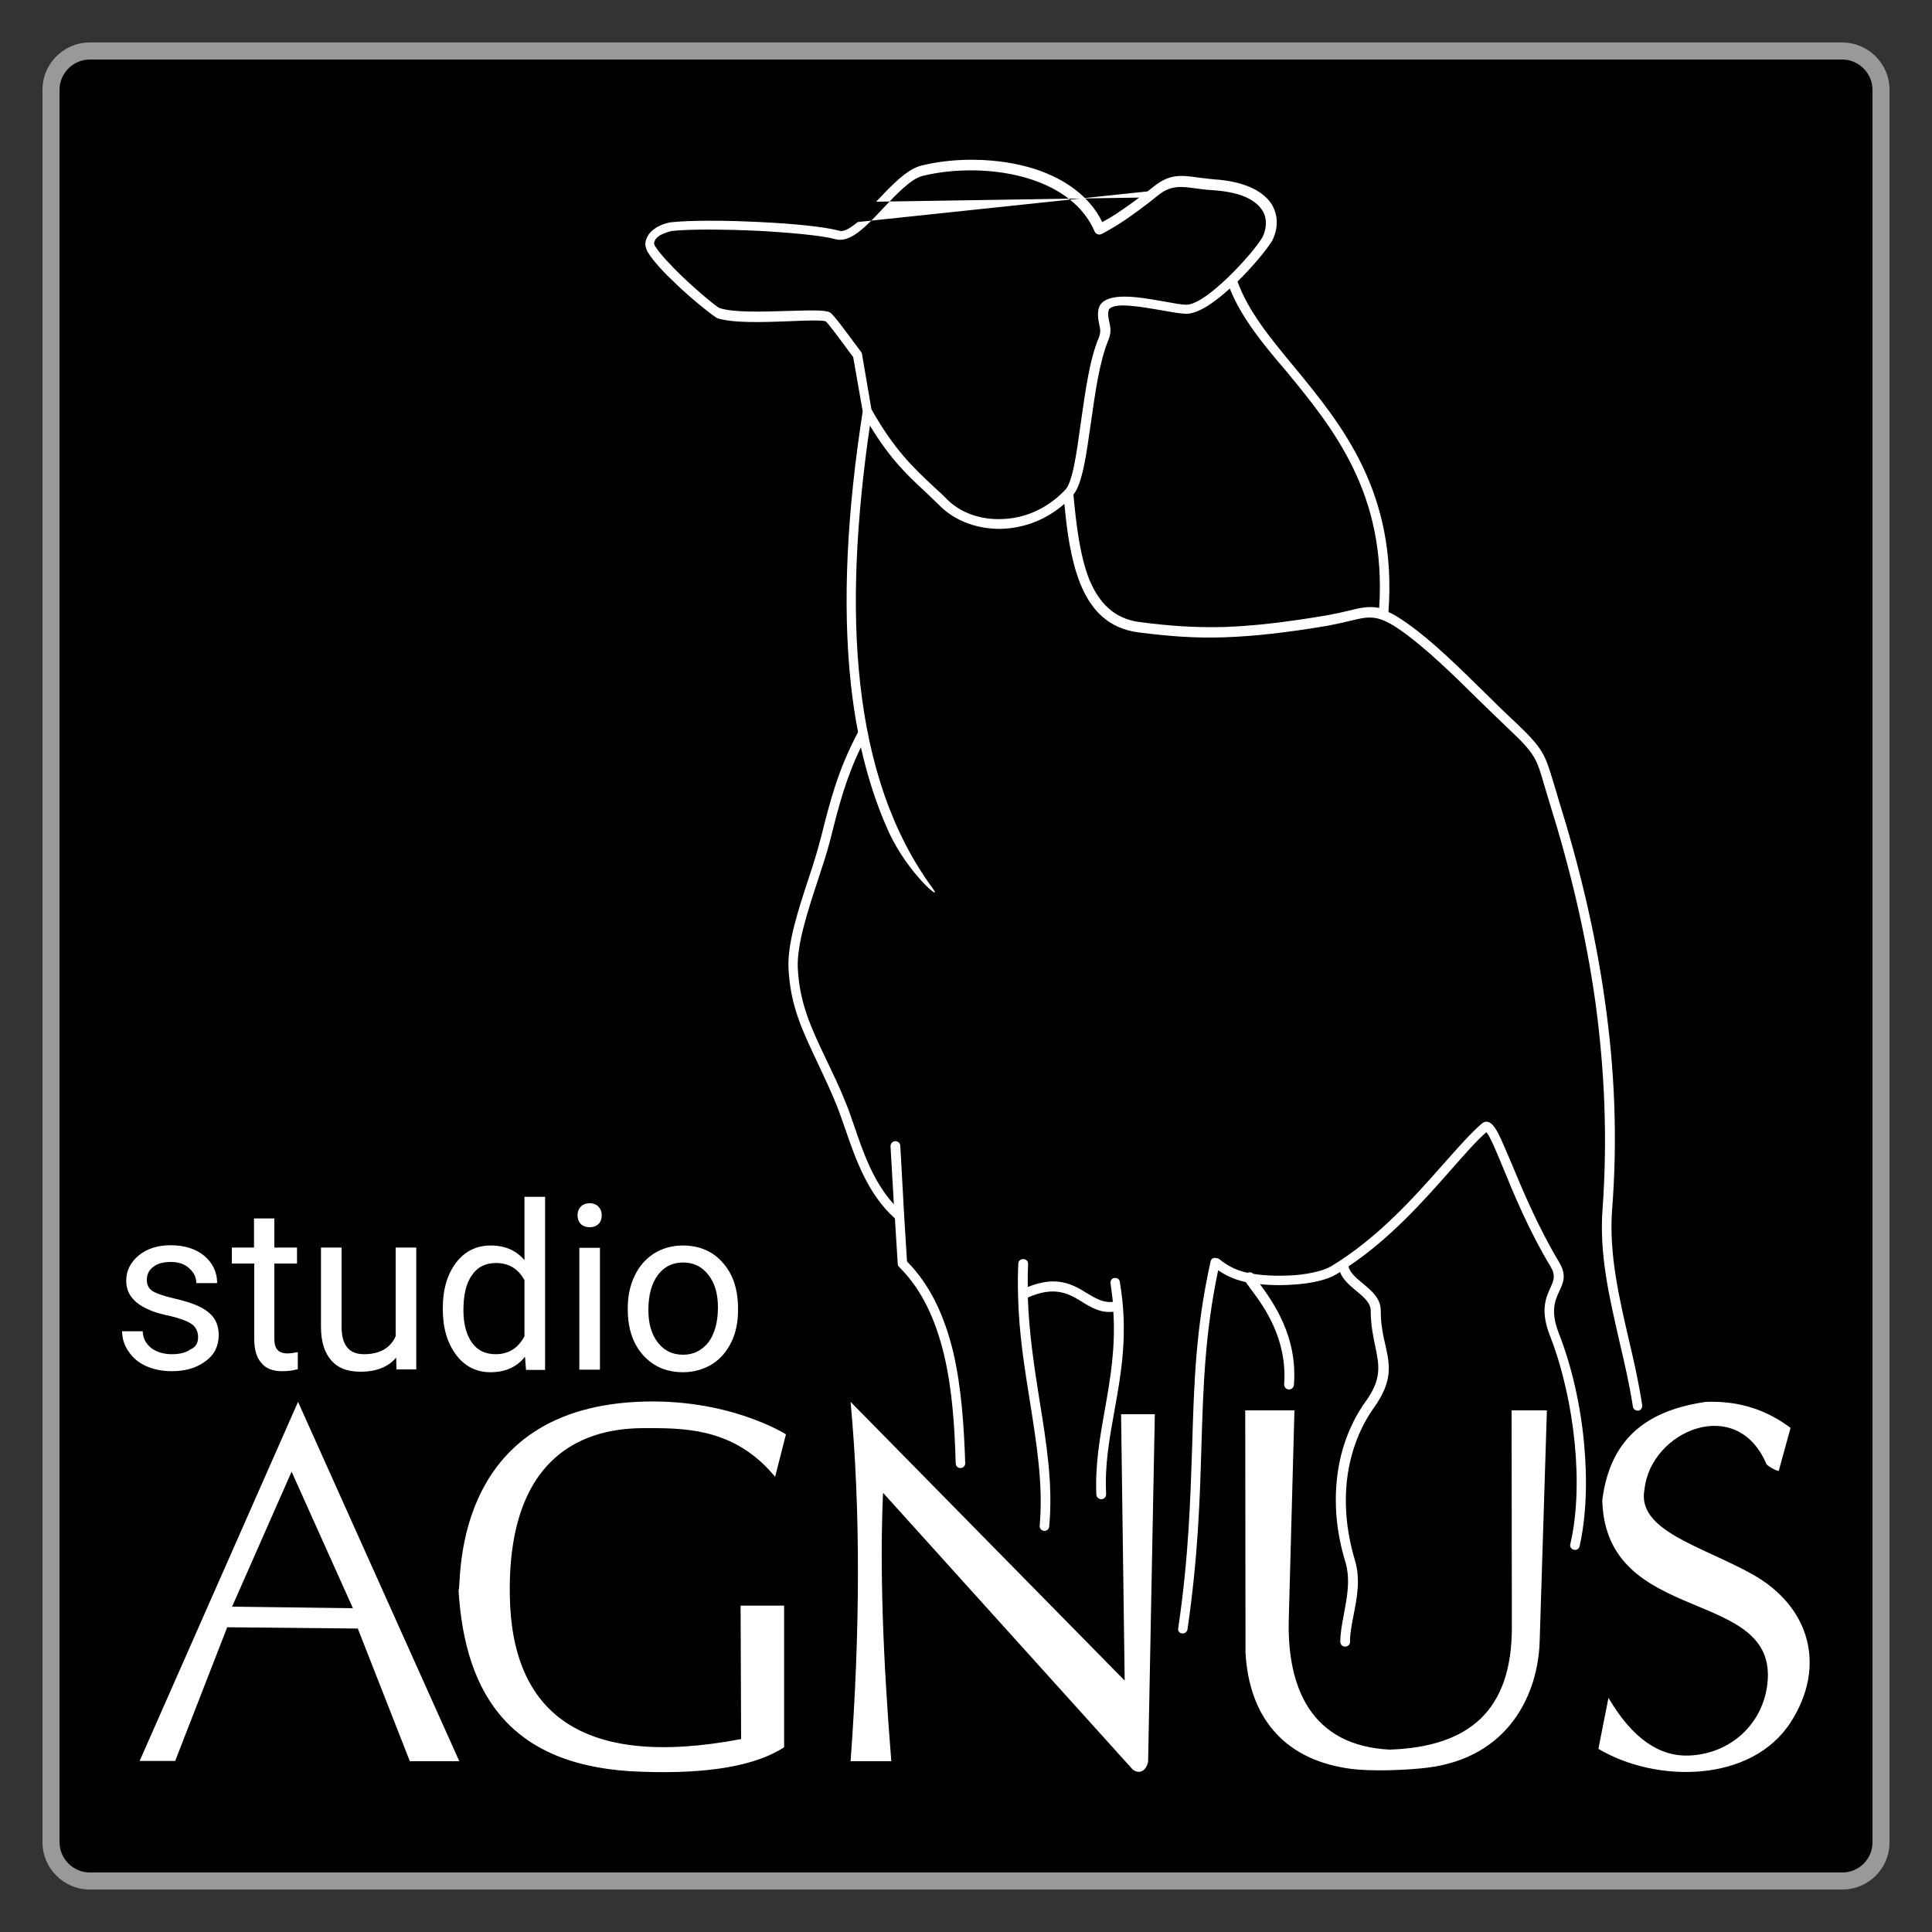
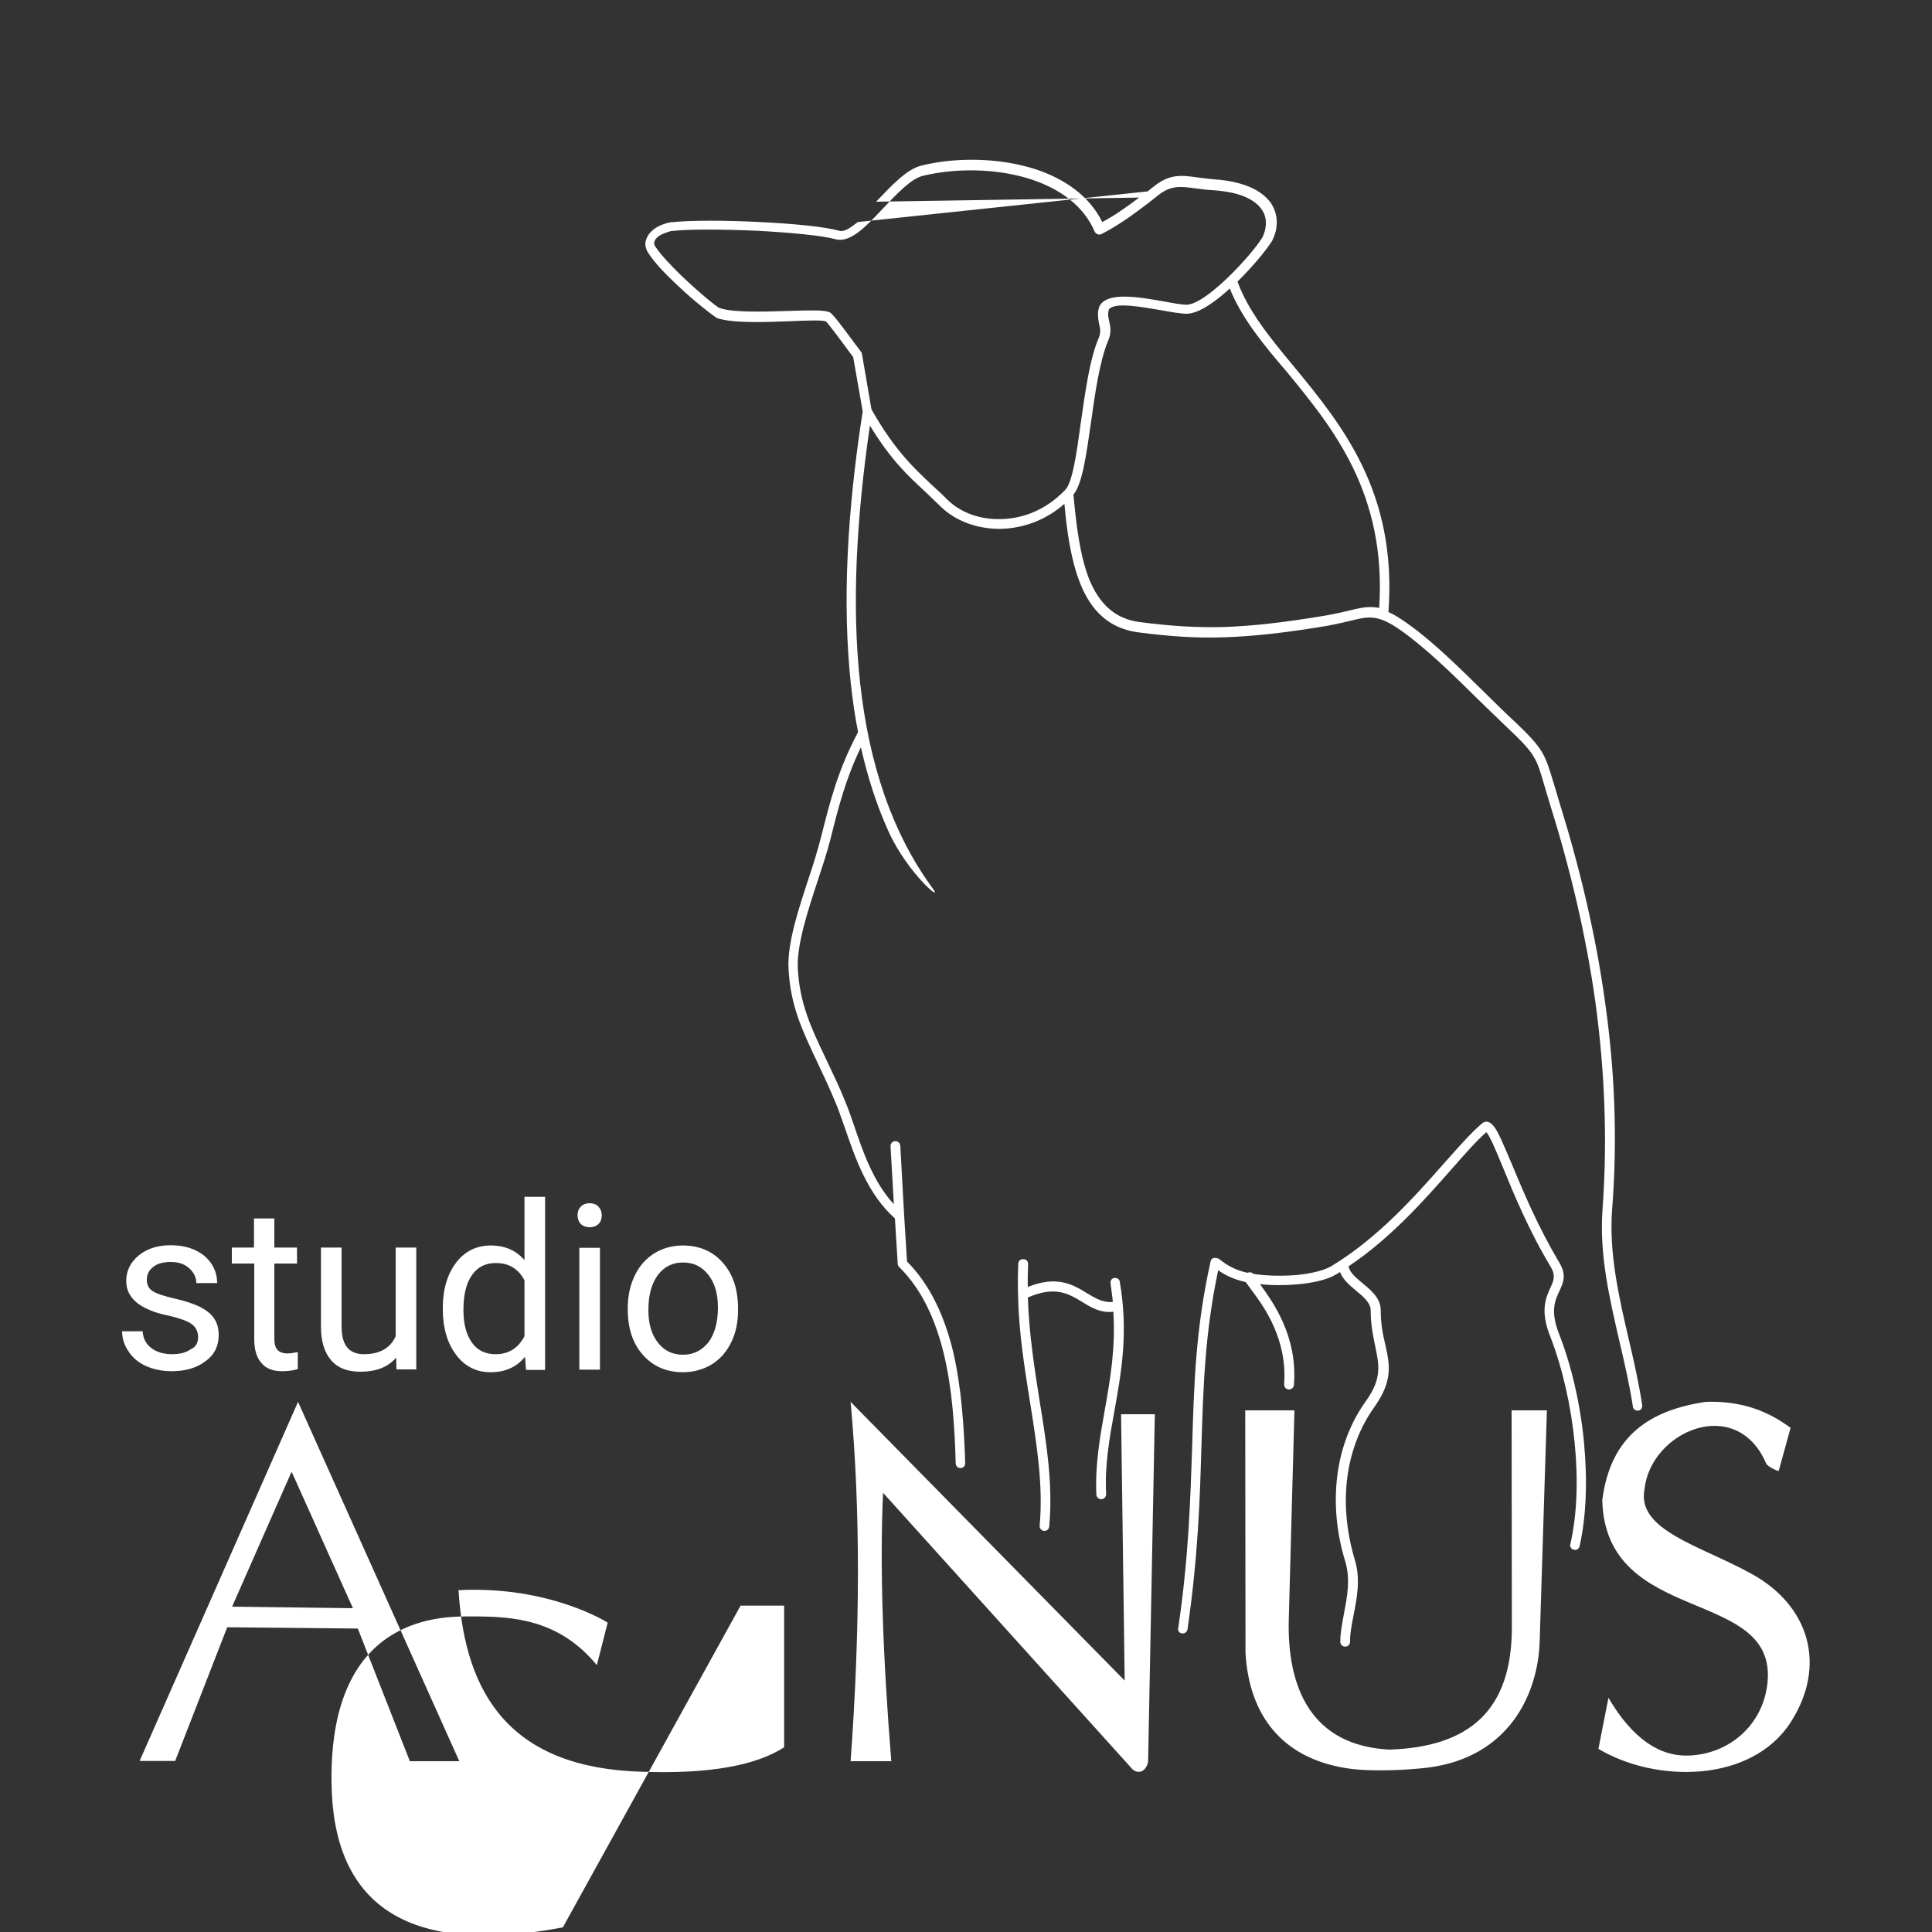
<svg xmlns="http://www.w3.org/2000/svg" version="1.1" id="Layer_1" x="0px" y="0px" viewBox="0 0 750 750" style="enable-background:new 0 0 750 750;" xml:space="preserve">
  <rect x="0" y="0" width="750" height="750" fill="#333333" stroke="none" />
  <style type="text/css">
	.st0{stroke:#999999;stroke-width:6.63;stroke-miterlimit:10;}
	.st1{fill:#FFFFFF;}
	.st2{fill-rule:evenodd;clip-rule:evenodd;fill:#FFFFFF;}
</style>
-   <path class="st0" d="M715.2,730.2H34.8c-8.2,0-15-6.8-15-15V34.8c0-8.2,6.8-15,15-15h680.4c8.2,0,15,6.8,15,15v680.4  C730.2,723.5,723.5,730.2,715.2,730.2z" />
  <g>
    <path class="st1" d="M432.2,509.2c-4.8,0.6-8.4-1.5-12.1-3.8c-5.1-3.1-10.5-6.4-21.1-1.7c0.5,14.4,2.6,27.6,4.6,40.3   c2.7,16.6,5.2,32.4,3.7,48.6c-0.1,1.1-1.1,1.8-2,1.7c-1.1-0.1-1.8-1.1-1.7-2c1.4-15.8-1.1-31.2-3.7-47.7c-2.1-13.2-4.4-27-4.7-42   v-0.2c-0.1-3.9-0.1-7.8,0.1-11.8c0-1.1,0.9-1.9,2-1.8c1.1,0,1.9,0.9,1.8,2c-0.1,2.9-0.2,5.9-0.1,8.8c11.4-4.6,17.6-0.9,23.1,2.5   c3.2,1.9,6.1,3.7,9.9,3.3c-0.2-2.4-0.6-4.7-0.9-7.2c-0.1-1.1,0.5-2,1.5-2.1c1.1-0.1,2,0.5,2.1,1.5c3.4,19.7,0.6,35.2-2.1,50.2   c-1.9,10.6-3.8,20.9-3.2,32.2c0,1.1-0.7,1.9-1.8,2c-1.1,0-1.9-0.7-2-1.8c-0.5-11.7,1.4-22.2,3.3-33   C431,535.4,433.1,523.3,432.2,509.2z M502.3,537.6c-0.1,1.1-0.9,1.8-2,1.8c-1.1-0.1-1.8-0.9-1.8-2c1.3-17.7-7.9-30.2-12.5-36.4   c-0.9-1.3-1.8-2.4-2.4-3.3c-5.1-1.1-8.6-3.1-10.7-4.6c-5.2,24.6-5.8,45.5-6.5,68.2c-0.6,20.7-1.3,42.9-5.4,71.1   c-0.1,1.1-1.1,1.8-2.1,1.7c-1.1-0.1-1.8-1.1-1.5-2.1c4.1-27.9,4.7-50.1,5.4-70.6c0.7-23.7,1.3-45.4,7.1-71.5   c0.2-1.3,1.1-1.8,2.4-1.5c0.1,0,0.2,0.1,0.5,0.1c0.4,0.1,0.7,0.5,1.2,0.8c1.5,1.2,5,3.7,10.3,4.8c0.2-0.1,0.6-0.2,0.8-0.2   c0.6,0,1.1,0.2,1.4,0.6c5,0.8,10.8,0.9,16.4,0.5c5.7-0.5,10.8-1.7,13.8-3.4c18.2-11,32.4-27,43.6-39.7c5.7-6.4,10.5-11.9,14.9-15.7   c1.5-1.3,3.1-0.9,4.5,0.8c1.9,2.1,4,7.5,7.1,14.7c4.2,10.1,10.1,24.3,18.4,38.2c3.1,5.1,1.7,8,0,11.6c-1.5,3.3-3.4,7.4-0.1,16   c5,12.7,8.4,27.7,9.8,42.4c1.4,14.6,0.9,28.9-1.7,40.3c-0.2,1.1-1.3,1.7-2.2,1.4c-1.1-0.2-1.7-1.3-1.4-2.2   c2.6-11.1,3.1-24.9,1.7-39.1c-1.4-14.4-4.7-29.1-9.5-41.5c-4-10-1.7-15,0.1-19c1.2-2.6,2.1-4.6,0.1-8   c-8.5-14.1-14.4-28.4-18.6-38.7c-2.8-6.7-4.8-11.7-6.4-13.6c-4,3.5-8.6,8.8-13.8,14.7c-10.4,11.8-23.3,26.4-39.7,37.4   c0.5,2.5,3.1,4.6,5.5,6.6c3.4,2.8,7,5.8,7,10.5c0,5.4,0.9,9.7,1.8,13.4c1.8,8,2.9,14-4.4,24.3c-5,7-9,16.3-10.4,27.3   c-1.2,9.5-0.5,20.2,2.9,31.7c2.4,7.7,0.8,15.2-0.5,21.9c-0.7,3.7-1.4,7.1-1.3,10c0,1.1-0.8,1.9-1.9,1.9s-1.9-0.8-1.9-1.9   c0-3.3,0.7-7,1.4-10.7c1.2-6.4,2.6-13.4,0.6-20.2c-3.7-12-4.4-23.2-3.2-33.2c1.4-11.8,5.7-21.7,11-29.1c6.4-8.8,5.3-14.1,3.8-21.3   c-0.8-3.9-1.8-8.4-1.8-14.1c0-2.9-2.8-5.3-5.5-7.5c-2.6-2.2-5.3-4.4-6.4-7.4c-0.5,0.4-1.1,0.6-1.5,0.9c-3.4,2.1-9.2,3.4-15.4,3.9   c-4.6,0.4-9.7,0.4-14.1-0.1l0.2,0.4C494,505.3,503.8,518.6,502.3,537.6z M477.4,112c-4,3.7-11.3,9.7-16.7,9.8   c-2.2,0-5.7-0.6-9.5-1.3c-8.3-1.4-18.6-3.3-20.7-0.4c-0.6,1.8-0.2,3.2,0.1,4.7c0.5,2.1,0.9,4.4-0.4,7.4c-3.3,7.9-5.1,20.4-6.7,31.9   c-1.8,12.4-3.3,23.7-6.8,27.9c1.1,11.8,2.5,23.6,6.1,32.8c3.7,9,9.5,15.4,19.7,16.7c11.6,1.5,21.6,2.2,32.8,1.9   c11.2-0.4,23.6-1.8,39.6-4.5c3.3-0.6,6.1-1.2,8.5-1.8c4.8-1.2,8.1-1.9,12-1.1c2.9-44.4-17.9-69.8-35.9-91.7   C490.3,133.6,481.9,123.3,477.4,112z M336.3,87.5c-0.1,0.1-0.1,0.1-0.2,0.2c-4.1,3.8-8,6.1-11.6,5.2c-5.4-1.5-17.6-2.6-30.2-3.3   c-13.3-0.6-27-0.7-33.8,0.1c-1.8,0.5-3.3,1.1-4.4,1.7l-0.1,0.1c-0.9,0.6-1.5,1.2-1.8,1.9c-0.2,0.5-0.4,1.1-0.2,1.5   c0.1,0.2,0.2,0.6,0.4,0.8c2.1,3.2,6,7.3,10.1,11.3c6.8,6.5,14,12.4,14.9,12.6c5.3,1.8,17,1.4,26.8,1.1c7.7-0.2,14-0.5,16,0.6   c1.4,0.7,7.4,9.1,10.5,13.2l1.5,2c0.1,0.2,0.4,0.5,0.4,0.8l3.7,21.6c9,15.9,16.4,22.7,23.6,29.5c1.9,1.8,3.8,3.4,5.7,5.4l0.2,0.2   c5.1,5,12.7,7.8,21,7.5c8.3-0.2,17-3.5,24.2-10.8l0.2-0.2c0.1-0.1,0.2-0.2,0.2-0.2c2.9-2.7,4.5-14,6.2-26.4   c1.7-11.8,3.4-24.6,7-32.9c0.8-2,0.5-3.5,0.1-5.1c-0.5-2.4-0.8-5,0.2-7.2c3.2-5.5,15.2-3.4,24.8-1.7c3.8,0.7,7.1,1.3,8.8,1.3   c3.2,0,7.9-3.2,12.7-7.4c1.2-1.1,2.4-2.1,3.5-3.2l0,0l0,0l0,0l0,0c5.9-5.7,11.2-12,13.4-15.6c0.7-1.5,1.2-3.2,1.3-4.8   c0.1-1.9-0.2-3.8-1.3-5.5c-1.1-1.8-2.8-3.4-5.5-4.8c-3.3-1.7-7.9-2.8-14.3-3.2c-2.4-0.1-4.4-0.5-6.4-0.7c-5.3-0.7-9.3-1.3-14.3,2.7   c-1.2,0.9-2.2,1.8-3.4,2.7l0,0l0,0l0,0l0,0c-3.1,2.4-6,4.5-8.7,6.4c-3.7,2.5-7,4.5-9.8,5.9l-0.2,0.1c-0.9,0.4-2,0-2.5-0.9   c-4.4-10.3-13.7-16.7-24.5-20.3c-13.9-4.6-30.3-4.4-42.4-1.4c-4.6,1.2-10.1,7.1-15.4,12.7C340.8,83,338.6,85.4,336.3,87.5z    M340.1,78.3l0.2-0.2c5.8-6.1,11.7-12.4,17.3-13.8c12.7-3.2,29.9-3.3,44.4,1.4c11.2,3.7,20.9,10.3,25.9,20.5c2.4-1.3,5-2.8,7.8-4.8   c2-1.4,4.2-2.9,6.5-4.7 M445.5,74.3c0.7-0.6,1.5-1.2,2.4-1.9c6.2-5,10.8-4.4,17.1-3.5c1.9,0.2,3.8,0.5,6,0.7   c6.8,0.4,11.9,1.8,15.7,3.7c3.3,1.7,5.7,3.9,7.1,6.2c1.4,2.5,2,5.1,1.8,7.7c-0.1,2.2-0.8,4.4-1.8,6.4l-0.1,0.1   c-2.2,3.5-7.4,9.8-13.3,15.6c4.1,11.4,12.6,21.8,21.9,33c18.6,22.6,40.1,48.7,36.7,95.2v0.1c2.1,0.9,4.5,2.4,7.3,4.4   c9.7,6.8,19.9,16.9,30.2,27c3.9,3.9,7.8,7.7,11.8,11.4c10.8,10.3,11.4,12.3,14.7,23.2c0.6,1.9,1.2,4,2,6.7   c8,25.6,14.3,51.6,18,78.1c3.8,26.5,5,53.6,2.8,81.4c-1.2,16.7,2.6,33.5,6.5,50.2c2,8.5,3.9,16.9,5.2,25.5c0.1,1.1-0.6,2-1.5,2.1   c-1.1,0.1-2-0.6-2.1-1.5c-1.3-8.4-3.2-16.7-5.2-25.2c-3.9-17-7.9-33.9-6.6-51.4c2-27.6,0.8-54.3-2.8-80.7   c-3.7-26.3-9.9-52.1-17.9-77.6c-0.8-2.5-1.4-4.8-2-6.7c-2.9-10-3.5-11.9-13.7-21.5c-3.9-3.7-7.8-7.5-11.8-11.4   c-10.1-10-20.3-19.9-29.7-26.6c-9.3-6.6-12.6-5.8-20-4c-2.4,0.6-5.2,1.2-8.7,1.9c-16.1,2.7-28.6,4.1-40.1,4.5   c-11.4,0.4-21.7-0.4-33.4-1.9c-11.8-1.5-18.6-8.8-22.7-19.1c-3.5-8.8-5.1-19.7-6.1-30.8c-7.4,6.5-16.1,9.4-24.3,9.7   c-9.2,0.2-17.8-2.9-23.7-8.6l-0.2-0.2c-1.8-1.8-3.7-3.5-5.5-5.3c-6.7-6.2-13.7-12.6-21.8-26c-5.3,36.4-7.1,70.1-3.8,99.9   c3.4,31.1,12.3,58.2,28.2,79.8c4.4,6-9.9-6-17.2-22.2c-4.6-10.1-8.1-21.1-10.7-32.6c-6,12.5-8.7,23.2-11.8,35.6   c-1.4,5.5-3.2,10.8-5,16.3c-3.8,11.6-8.1,24.6-7.7,33.8c0.7,13.8,5.2,23.2,10.8,35c2.4,5.1,5.1,10.5,7.7,17   c1.2,2.8,2.2,5.9,3.4,9.3c3.4,10,7.4,21.7,15.4,30.4l-1.3-22.5c0-1.1,0.7-1.9,1.8-2c1.1,0,1.9,0.7,2,1.8l1.5,27.2l0,0l0,0l0,0   l1.1,17.7c9.2,9.3,14.6,21.5,17.9,35c3.2,13.7,4.2,28.6,4.7,43.3c0,1.1-0.8,1.9-1.8,1.9c-1.1,0-1.9-0.8-1.9-1.9   c-0.4-14.5-1.4-29.1-4.6-42.4c-3.2-13.1-8.4-24.9-17.3-33.7c-0.4-0.4-0.6-0.8-0.6-1.3l-1.1-17.6c-10.6-9.5-15.3-23.2-19.3-34.8   c-1.2-3.3-2.2-6.4-3.3-9.1c-2.6-6.4-5.2-11.8-7.5-16.7c-5.8-12.3-10.5-21.9-11.2-36.5c-0.5-9.9,4-23.3,7.9-35.2   c1.8-5.3,3.4-10.6,4.8-16c3.5-13.9,6.5-25.8,14.3-40.5c-1.2-6-2.1-12.3-2.8-18.7c-3.4-31.6-1.4-67.3,4.6-105.8l-3.7-21.1l-1.3-1.7   c-2.9-4-8.7-11.8-9.3-12.1c-1.1-0.6-7.1-0.4-14.1-0.1c-10,0.4-22.2,0.8-28.1-1.2c-0.9-0.4-9.1-6.6-16.1-13.4   c-4.4-4.1-8.5-8.5-10.7-12c-0.5-0.7-0.7-1.4-0.9-2.1c-0.4-1.4-0.1-2.7,0.6-4.1c0.6-1.2,1.7-2.4,3.1-3.3l0.1-0.1   c1.4-0.9,3.3-1.7,5.7-2.2h0.2c7.1-0.8,21-0.8,34.5-0.1c12.8,0.6,25.2,1.8,31,3.4c1.8,0.5,4.2-1.1,7.1-3.4 M335.5,83.1   c0.6-0.6,1.2-1.2,1.8-1.8" />
    <path class="st1" d="M251.7,508.6c0,5.2,1.2,9.4,3.7,12.6c2.5,3.2,5.7,4.7,9.8,4.7s7.3-1.7,9.8-4.8c2.4-3.2,3.7-7.8,3.7-13.6   c0-5.2-1.2-9.4-3.7-12.6c-2.5-3.2-5.7-4.8-9.8-4.8c-4,0-7.2,1.5-9.7,4.7C253,498.1,251.7,502.6,251.7,508.6 M243.7,507.7   c0-4.6,0.9-8.8,2.7-12.5c1.8-3.8,4.4-6.6,7.5-8.6c3.2-2,7-3.1,11.1-3.1c6.4,0,11.7,2.2,15.6,6.7c4,4.5,5.9,10.4,5.9,17.8v0.6   c0,4.6-0.8,8.7-2.6,12.4c-1.8,3.7-4.2,6.5-7.5,8.6c-3.3,2-7.1,3.1-11.2,3.1c-6.4,0-11.6-2.2-15.6-6.7c-4-4.5-5.9-10.4-5.9-17.7   L243.7,507.7L243.7,507.7z M224.2,471.8c0-1.3,0.4-2.5,1.2-3.3c0.8-0.9,2-1.4,3.5-1.4s2.7,0.5,3.5,1.4c0.8,0.9,1.2,2,1.2,3.3   c0,1.3-0.4,2.5-1.2,3.3c-0.8,0.8-2,1.3-3.5,1.3s-2.7-0.5-3.5-1.3C224.6,474.2,224.2,473.1,224.2,471.8z M232.9,531.7h-8v-47.3h8   V531.7z M179.9,508.6c0,5.3,1.1,9.5,3.3,12.6c2.2,3.1,5.3,4.5,9.2,4.5c5.1,0,8.8-2.4,11.2-7v-21.7c-2.4-4.5-6.1-6.7-11.1-6.7   c-3.9,0-7.1,1.5-9.2,4.6C181,498,179.9,502.6,179.9,508.6z M171.9,507.7c0-7.3,1.8-13.1,5.2-17.6c3.4-4.4,7.9-6.6,13.4-6.6   c5.5,0,9.9,1.9,13.1,5.7v-24.6h8v67.2h-7.4l-0.4-5.1c-3.2,4-7.7,6-13.4,6c-5.4,0-9.9-2.2-13.3-6.7c-3.4-4.5-5.2-10.4-5.2-17.6   V507.7z M153.8,527c-3.1,3.7-7.8,5.5-13.8,5.5c-5.1,0-8.8-1.4-11.4-4.4c-2.6-2.9-4-7.3-4-13v-30.8h8V515c0,7.2,2.9,10.7,8.7,10.7   c6.1,0,10.3-2.4,12.3-7v-34.4h8v47.3h-7.7L153.8,527z M106.5,472.9v11.4h8.8v6.2h-8.8v29.3c0,1.9,0.4,3.3,1.2,4.2   c0.8,0.9,2.1,1.4,4,1.4c0.9,0,2.2-0.2,3.9-0.5v6.6c-2.1,0.6-4.1,0.8-6.1,0.8c-3.7,0-6.4-1.1-8.1-3.3c-1.9-2.1-2.7-5.3-2.7-9.3   v-29.2H90v-6.2h8.6V473h7.9V472.9z M76.9,519.1c0-2.1-0.8-3.9-2.5-5.1s-4.5-2.2-8.6-3.2c-4.1-0.8-7.3-1.9-9.7-3.2   c-2.4-1.2-4.1-2.7-5.3-4.4c-1.2-1.7-1.8-3.7-1.8-6c0-3.9,1.7-7.2,4.8-9.8c3.3-2.7,7.4-4,12.5-4c5.3,0,9.7,1.4,13,4.1   c3.3,2.8,5,6.4,5,10.6h-8.1c0-2.2-0.9-4.1-2.8-5.8c-1.9-1.7-4.2-2.4-7.1-2.4c-2.9,0-5.2,0.6-6.8,1.9c-1.7,1.3-2.5,2.9-2.5,5.1   c0,2,0.8,3.4,2.4,4.4c1.5,0.9,4.4,1.9,8.4,2.8c4,0.9,7.3,2,9.8,3.2c2.5,1.3,4.4,2.8,5.5,4.5c1.2,1.8,1.8,3.9,1.8,6.5   c0,4.2-1.7,7.7-5.1,10.1c-3.4,2.6-7.8,3.9-13.1,3.9c-3.8,0-7.1-0.7-10-2c-2.9-1.3-5.2-3.2-6.8-5.7c-1.7-2.4-2.5-5.1-2.5-7.8h8   c0.1,2.7,1.2,4.8,3.3,6.5c2,1.5,4.7,2.4,8,2.4c3.1,0,5.5-0.6,7.3-1.9C76.1,522.9,76.9,521.2,76.9,519.1z" />
-     <path class="st2" d="M113.2,571.3l23.8,53l-46.9-0.6L113.2,571.3z M287.5,623.3h16.9v55c-11,7.1-29.1,10.4-55,9.5   c-50.7-1.4-68.9-29.3-71.4-70.5c1.4,0.1-4.7-69.4,69.2-73.1c35.4-1.8,57.9,12.6,57.9,12.6l-4.2,16.5c-14.7-17.8-32.5-18.9-48-18.9   c-10.5,0-56-2-55,64.7c0.6,45.8,27.7,67.8,89.8,56L287.5,623.3L287.5,623.3z M330.2,544.2l106.4,108.2L435.2,549h13.1l-2.6,134.7   c-0.5,3.4-3.2,5.4-6,3.2l-96.9-107.4c-1.3,28.5-0.1,63.4,3.2,104.2h-15.8C333.9,633.2,334.1,586.4,330.2,544.2z M483.4,547.5h19.1   l-2.2,81.1c-0.7,26.6,8.7,49.1,39.2,50.6c31-1.1,47.4-15.3,47.4-47.4l-0.1-84.3h13.7l-2.8,89.6c-0.6,20.4-11.8,45.1-43.5,49.1   c-6.6,0.8-21.7,1.8-31.6,0.2c-25.1-4-37.7-20.7-39.1-44.7L483.4,547.5L483.4,547.5z M695.1,554.3c-8.7-6.5-19.1-10.6-32.9-10.1   c-21.1,3.1-37,12.7-40.2,38.2c1.3,49.3,68.4,33.4,64.1,71.2c-1.8,15.9-14.5,27.2-30.3,27.9c-11.4,0.5-22-6.4-31.4-22.4l-3.9,19.8   c22.3,13.3,59.4,13.4,74.7-10.4c14-21.9,7.3-45-15-57.4c-19.7-11-45-16.9-41.8-33c2.4-22.6,35.8-36.9,47.3-9.8   c0.4,0.8,4,2.8,4.8,2.7L695.1,554.3z M115.7,544.2l62.6,139.5h-19.2l-20.2-51.5l-50.7-0.5l-20.2,51.9H54.2L115.7,544.2z" />
+     <path class="st2" d="M113.2,571.3l23.8,53l-46.9-0.6L113.2,571.3z M287.5,623.3h16.9v55c-11,7.1-29.1,10.4-55,9.5   c-50.7-1.4-68.9-29.3-71.4-70.5c35.4-1.8,57.9,12.6,57.9,12.6l-4.2,16.5c-14.7-17.8-32.5-18.9-48-18.9   c-10.5,0-56-2-55,64.7c0.6,45.8,27.7,67.8,89.8,56L287.5,623.3L287.5,623.3z M330.2,544.2l106.4,108.2L435.2,549h13.1l-2.6,134.7   c-0.5,3.4-3.2,5.4-6,3.2l-96.9-107.4c-1.3,28.5-0.1,63.4,3.2,104.2h-15.8C333.9,633.2,334.1,586.4,330.2,544.2z M483.4,547.5h19.1   l-2.2,81.1c-0.7,26.6,8.7,49.1,39.2,50.6c31-1.1,47.4-15.3,47.4-47.4l-0.1-84.3h13.7l-2.8,89.6c-0.6,20.4-11.8,45.1-43.5,49.1   c-6.6,0.8-21.7,1.8-31.6,0.2c-25.1-4-37.7-20.7-39.1-44.7L483.4,547.5L483.4,547.5z M695.1,554.3c-8.7-6.5-19.1-10.6-32.9-10.1   c-21.1,3.1-37,12.7-40.2,38.2c1.3,49.3,68.4,33.4,64.1,71.2c-1.8,15.9-14.5,27.2-30.3,27.9c-11.4,0.5-22-6.4-31.4-22.4l-3.9,19.8   c22.3,13.3,59.4,13.4,74.7-10.4c14-21.9,7.3-45-15-57.4c-19.7-11-45-16.9-41.8-33c2.4-22.6,35.8-36.9,47.3-9.8   c0.4,0.8,4,2.8,4.8,2.7L695.1,554.3z M115.7,544.2l62.6,139.5h-19.2l-20.2-51.5l-50.7-0.5l-20.2,51.9H54.2L115.7,544.2z" />
  </g>
</svg>